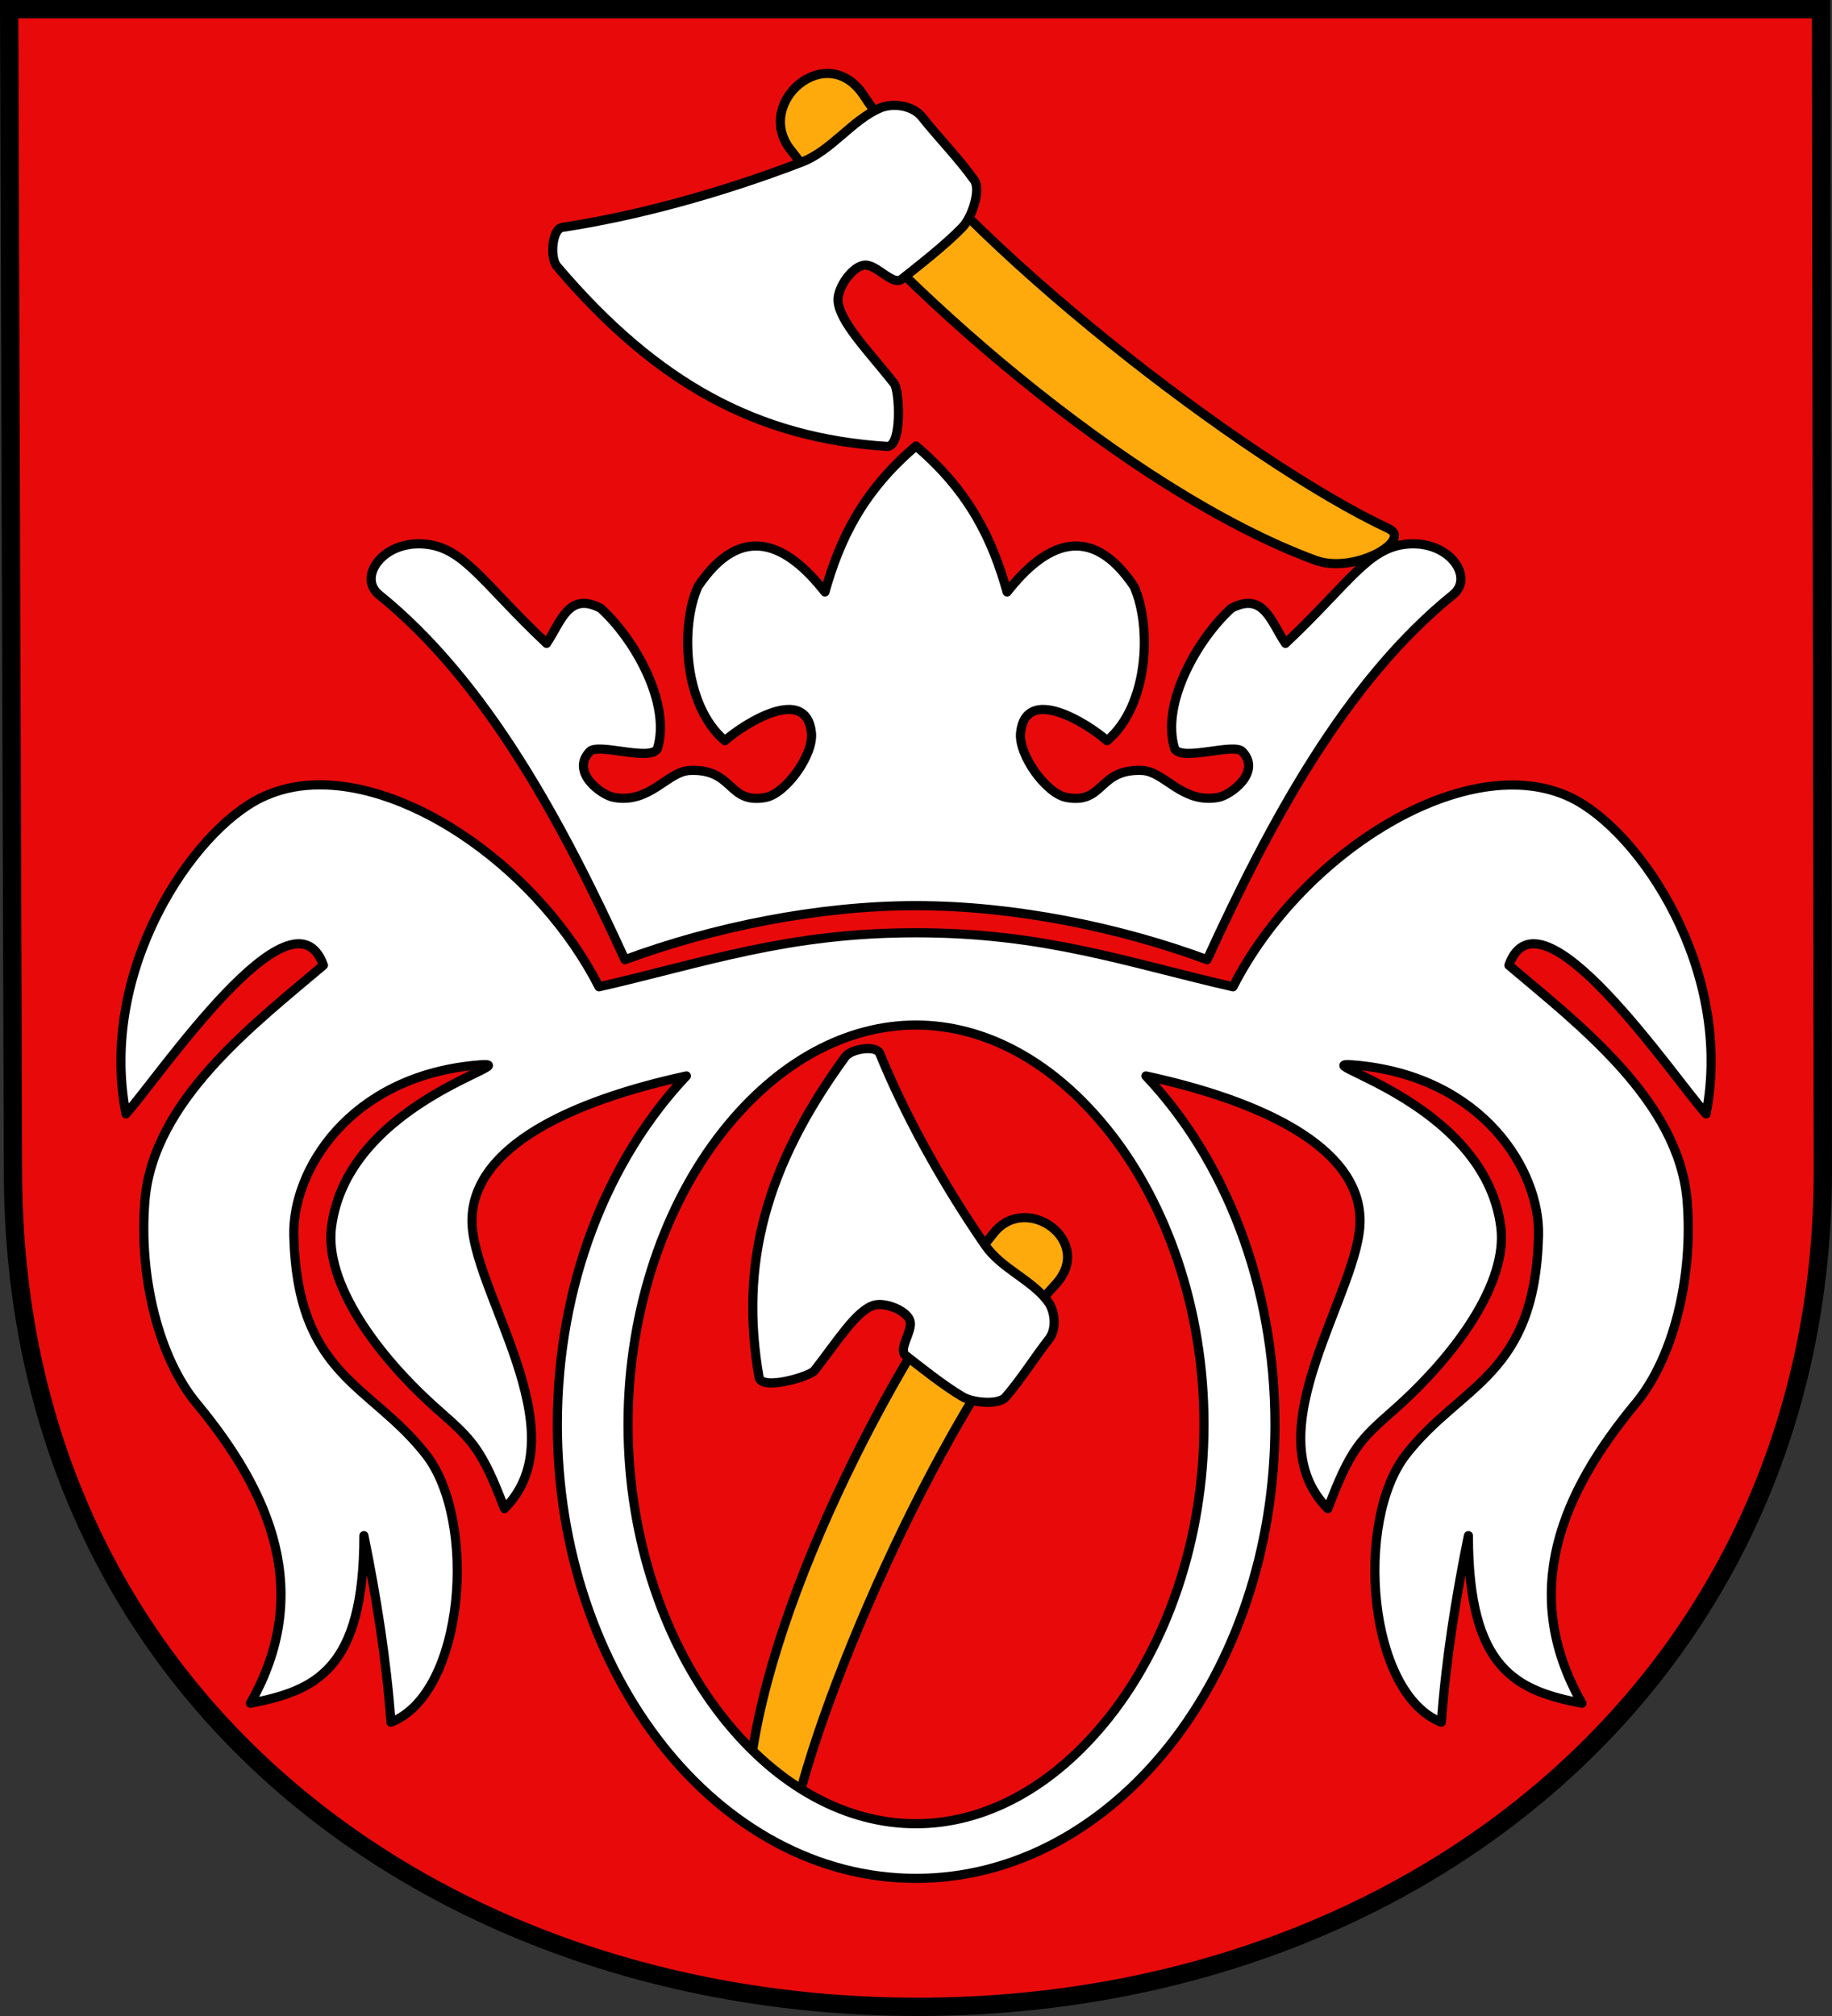
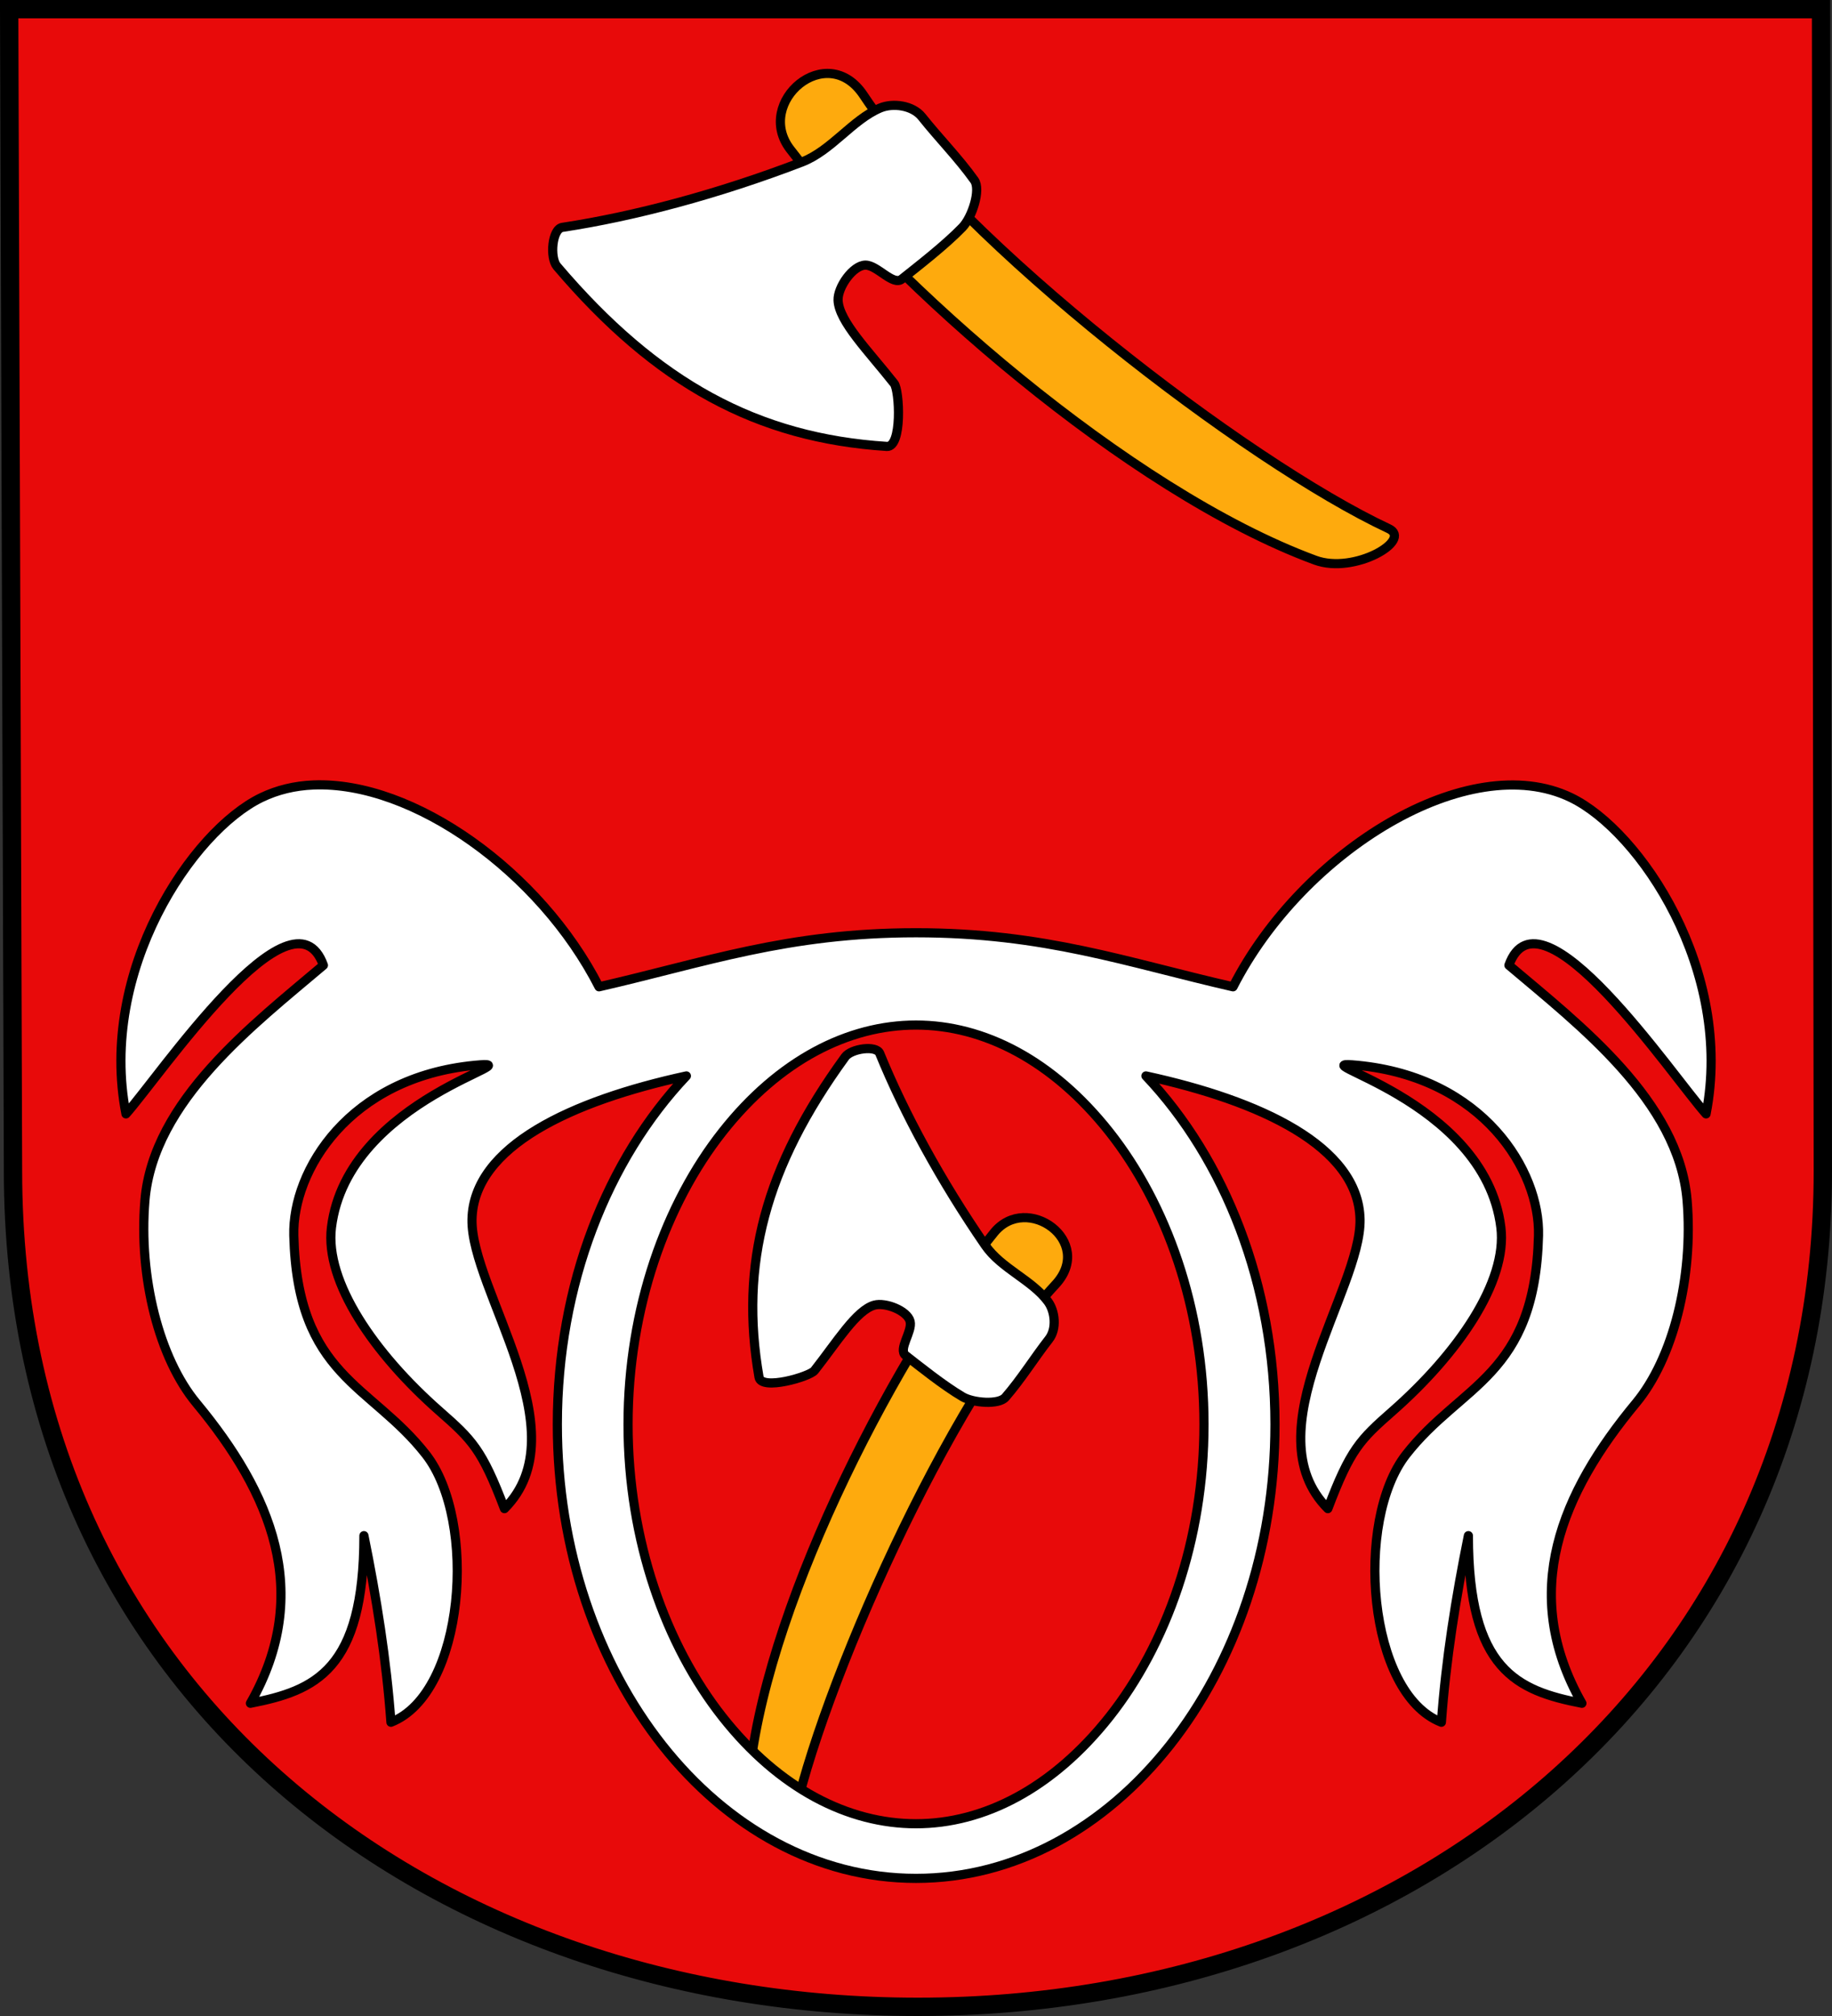
<svg xmlns="http://www.w3.org/2000/svg" version="1.0" width="750" height="825" id="svg1953">
  <rect width="100%" height="100%" fill="#333333" stroke="none" />
  <defs id="defs1956">
    <marker markerUnits="strokeWidth" refX="10" refY="5" markerWidth="4" markerHeight="3" orient="auto" viewBox="0 0 10 10" id="ArrowStart">
      <path d="M 10,0 L 0,5 L 10,10 L 10,0 z " id="path10" />
    </marker>
    <marker markerUnits="strokeWidth" refX="0" refY="5" markerWidth="4" markerHeight="3" orient="auto" viewBox="0 0 10 10" id="ArrowEnd">
-       <path d="M 0,0 L 10,5 L 0,10 L 0,0 z " id="path7" />
-     </marker>
+       </marker>
  </defs>
  <path d="M 3.75,3.75 L 5.322,479.13 C 5.322,693.768 177.846,821.25 375.786,821.25 C 580.179,821.25 746.25,684.788 746.25,479.13 L 745.514,3.75 L 3.75,3.75 z " style="fill:#e80a0a;fill-opacity:1;stroke:black;stroke-width:7.5;stroke-miterlimit:4;stroke-dasharray:none;stroke-opacity:1" id="path5974" />
  <g transform="matrix(3.765,0,0,3.765,28.391,11.444)" style="stroke:black;stroke-width:0.996;stroke-linecap:round;stroke-linejoin:round;stroke-miterlimit:4;stroke-dasharray:none;stroke-opacity:1" id="g3333">
-     <path d="M 92.063,95.396 C 102.697,95.396 114.213,97.747 123.715,101.274 C 130.572,86.286 138.796,71.017 150.459,61.6 C 152.783,59.722 150.088,55.689 145.472,56.098 C 141.224,56.476 139.303,60.21 132.238,66.889 C 130.647,64.542 129.871,61.246 126.36,63.069 C 122.719,66.35 118.656,73.399 120.188,78.351 C 120.978,79.745 126.611,77.684 127.536,78.645 C 129.686,80.881 126.275,83.398 124.891,83.641 C 120.975,84.329 119.101,80.812 116.662,80.702 C 111.848,80.484 112.56,84.4 108.433,83.641 C 106.241,83.238 103.17,79.019 103.437,76.588 C 104.007,71.398 110.656,75.548 112.841,77.469 C 117.318,73.686 117.742,65.174 115.78,60.718 C 111.02,53.622 106.101,56.026 101.968,61.306 C 100.4,55.722 97.951,50.432 92.063,45.436 C 86.175,50.432 83.726,55.722 82.159,61.306 C 78.025,56.026 73.107,53.622 68.346,60.718 C 66.385,65.174 66.808,73.686 71.285,77.469 C 73.47,75.548 80.119,71.398 80.689,76.588 C 80.956,79.019 77.885,83.238 75.693,83.641 C 71.566,84.4 72.278,80.484 67.465,80.702 C 65.025,80.812 63.151,84.329 59.236,83.641 C 57.852,83.398 54.44,80.881 56.591,78.645 C 57.515,77.684 63.148,79.745 63.938,78.351 C 65.47,73.399 61.407,66.35 57.766,63.069 C 54.256,61.246 53.479,64.542 51.889,66.889 C 44.824,60.21 42.903,56.476 38.654,56.098 C 34.039,55.689 31.343,59.722 33.668,61.6 C 45.331,71.017 53.554,86.286 60.411,101.274 C 69.914,97.747 81.429,95.396 92.063,95.396 z " style="fill:white;fill-rule:evenodd;stroke:black;stroke-width:0.996;stroke-linecap:round;stroke-linejoin:round;stroke-miterlimit:4;stroke-dasharray:none;stroke-opacity:1" id="path2866" />
    <g style="stroke:black;stroke-width:0.996;stroke-linecap:round;stroke-linejoin:round;stroke-miterlimit:4;stroke-dasharray:none;stroke-opacity:1" id="g2877">
      <path d="M 86.36,7.315 C 97.003,23.374 128.051,47.228 143.458,54.42 C 146.111,55.659 139.735,59.421 135.465,57.846 C 115.12,50.344 89.319,27.536 78.367,13.167 C 74.477,8.064 82.364,1.284 86.36,7.315 z " style="fill:#feaa0d;fill-opacity:1;fill-rule:evenodd;stroke:black;stroke-width:0.996;stroke-linecap:round;stroke-linejoin:round;stroke-miterlimit:4;stroke-dasharray:none;stroke-opacity:1" id="path2875" />
      <path d="M 92.701,9.661 C 94.54,11.974 96.68,14.131 98.408,16.556 C 99.135,17.576 98.165,20.574 97.105,21.671 C 95.211,23.632 92.23,25.931 90.522,27.294 C 89.558,28.063 87.863,25.776 86.57,25.776 C 85.218,25.776 83.535,28.167 83.587,29.594 C 83.67,31.893 86.91,35.124 89.687,38.648 C 90.276,39.397 90.589,45.593 88.888,45.483 C 74.821,44.578 63.87,38.674 53.023,25.912 C 52.212,24.959 52.491,21.845 53.606,21.675 C 61.503,20.473 70.563,18.059 79.643,14.578 C 82.859,13.345 85.136,9.979 88.166,8.7 C 89.544,8.118 91.702,8.404 92.701,9.661 z " style="fill:white;fill-opacity:1;fill-rule:evenodd;stroke:black;stroke-width:0.996;stroke-linecap:round;stroke-linejoin:round;stroke-miterlimit:4;stroke-dasharray:none;stroke-opacity:1" id="path2873" />
    </g>
    <g transform="matrix(0.207,0.858,-0.858,0.207,95.618,60.976)" style="stroke:black;stroke-width:1.129;stroke-linecap:round;stroke-linejoin:round;stroke-miterlimit:4;stroke-dasharray:none;stroke-opacity:1" id="g2881">
      <path d="M 86.36,7.315 C 97.003,23.374 128.051,47.228 143.458,54.42 C 146.111,55.659 139.735,59.421 135.465,57.846 C 115.12,50.344 89.319,27.536 78.367,13.167 C 74.477,8.064 82.364,1.284 86.36,7.315 z " style="fill:#feaa0d;fill-opacity:1;fill-rule:evenodd;stroke:black;stroke-width:1.129;stroke-linecap:round;stroke-linejoin:round;stroke-miterlimit:4;stroke-dasharray:none;stroke-opacity:1" id="path2883" />
      <path d="M 92.701,9.661 C 94.54,11.974 96.68,14.131 98.408,16.556 C 99.135,17.576 98.165,20.574 97.105,21.671 C 95.211,23.632 92.23,25.931 90.522,27.294 C 89.558,28.063 87.863,25.776 86.57,25.776 C 85.218,25.776 83.535,28.167 83.587,29.594 C 83.67,31.893 86.91,35.124 89.687,38.648 C 90.276,39.397 90.589,45.593 88.888,45.483 C 74.821,44.578 63.87,38.674 53.023,25.912 C 52.212,24.959 52.491,21.845 53.606,21.675 C 61.503,20.473 70.563,18.059 79.643,14.578 C 82.859,13.345 85.136,9.979 88.166,8.7 C 89.544,8.118 91.702,8.404 92.701,9.661 z " style="fill:white;fill-opacity:1;fill-rule:evenodd;stroke:black;stroke-width:1.129;stroke-linecap:round;stroke-linejoin:round;stroke-miterlimit:4;stroke-dasharray:none;stroke-opacity:1" id="path2885" />
    </g>
    <path d="M 26.531,82.281 C 24.52,82.363 22.615,82.816 20.875,83.656 C 13.356,87.287 3.119,102.455 6.156,118.031 C 9.773,113.985 24.271,92.532 27.625,101.875 C 20.007,108.33 9.117,116.608 8.219,127.438 C 7.524,135.81 9.768,144.595 13.812,149.469 C 21.899,159.214 26.545,170.044 19.688,182.094 C 26.741,180.722 32.031,178.471 32.031,163.875 C 33.403,170.634 34.479,177.397 34.969,184.156 C 43.002,181.021 44.398,162.263 38.781,155.062 C 32.764,147.348 24.797,146.593 24.406,131.25 C 24.226,124.192 30.431,114.06 44.094,112.75 C 51.233,112.066 30.252,116.165 28.5,130.375 C 27.769,136.303 33.17,144.121 40.25,150.344 C 43.779,153.446 44.863,154.472 47.312,160.938 C 55.639,152.611 43.633,137.138 43.781,129.5 C 43.942,121.546 54.656,116.603 67.094,113.906 C 58.527,122.959 53.062,136.568 53.062,151.781 C 53.062,179.015 70.531,201.125 92.062,201.125 C 113.594,201.125 131.094,179.015 131.094,151.781 C 131.094,136.568 125.629,122.959 117.062,113.906 C 129.493,116.604 140.183,121.549 140.344,129.5 C 140.492,137.138 128.517,152.611 136.844,160.938 C 139.293,154.472 140.346,153.446 143.875,150.344 C 150.955,144.121 156.387,136.303 155.656,130.375 C 153.905,116.166 132.923,112.066 140.062,112.75 C 153.725,114.06 159.93,124.192 159.75,131.25 C 159.359,146.593 151.361,147.348 145.344,155.062 C 139.727,162.263 141.155,181.021 149.188,184.156 C 149.677,177.397 150.754,170.634 152.125,163.875 C 152.125,178.471 157.415,180.722 164.469,182.094 C 157.611,170.044 162.257,159.214 170.344,149.469 C 174.388,144.595 176.601,135.81 175.906,127.438 C 175.008,116.608 164.149,108.33 156.531,101.875 C 159.885,92.532 174.352,113.985 177.969,118.031 C 181.006,102.455 170.8,87.287 163.281,83.656 C 152.144,78.279 134.074,89.426 126.531,104.219 C 114.972,101.574 106.061,98.344 92.062,98.344 C 78.064,98.344 69.153,101.574 57.594,104.219 C 51.229,91.738 37.393,81.838 26.531,82.281 z M 92.062,108.375 C 99.424,108.375 106.933,112.211 113.094,120 C 119.254,127.789 123.375,139.138 123.375,151.781 C 123.375,164.424 119.254,175.773 113.094,183.562 C 106.933,191.352 99.424,195.188 92.062,195.188 C 84.701,195.188 77.184,191.383 71.031,183.594 C 64.879,175.805 60.75,164.426 60.75,151.781 C 60.75,139.136 64.879,127.758 71.031,119.969 C 77.184,112.18 84.701,108.375 92.062,108.375 z " style="fill:white;fill-opacity:1;fill-rule:nonzero;stroke:black;stroke-width:0.996;stroke-linecap:round;stroke-linejoin:round;stroke-miterlimit:4;stroke-dasharray:none;stroke-opacity:1" id="path1962" />
  </g>
</svg>